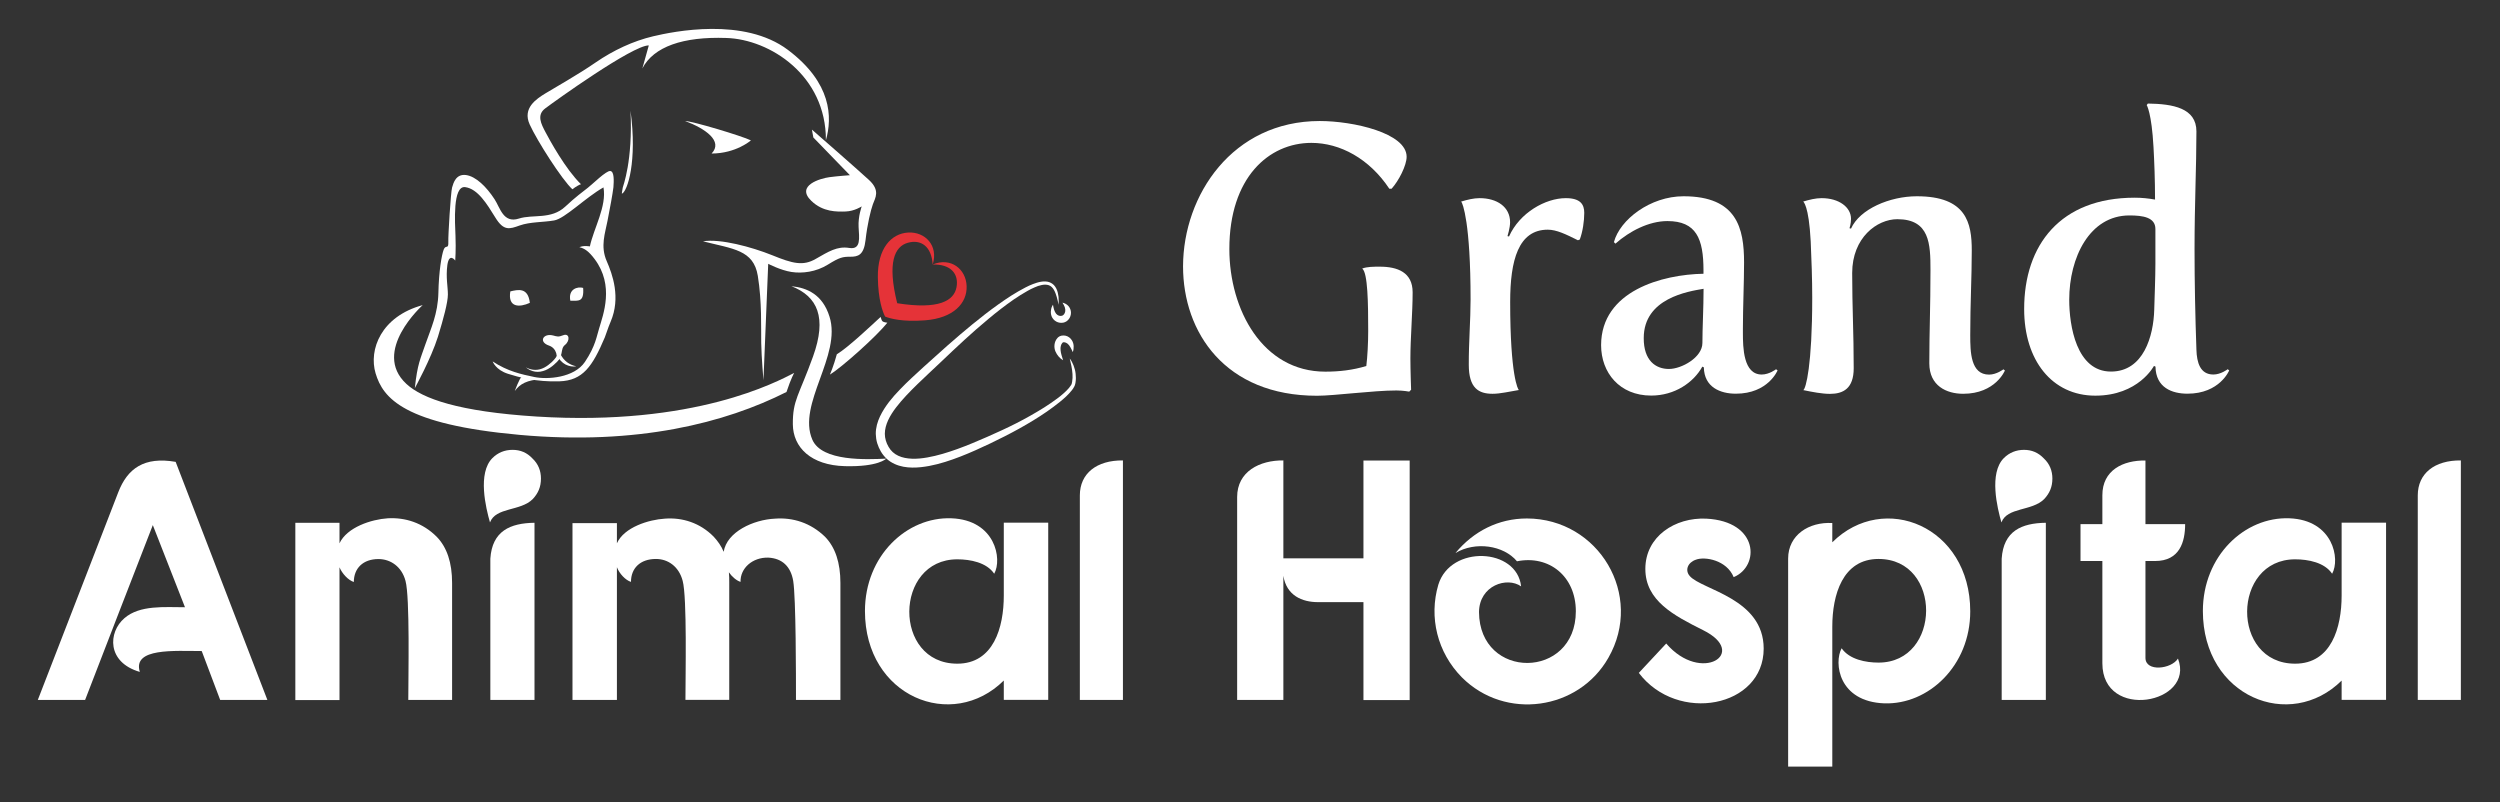
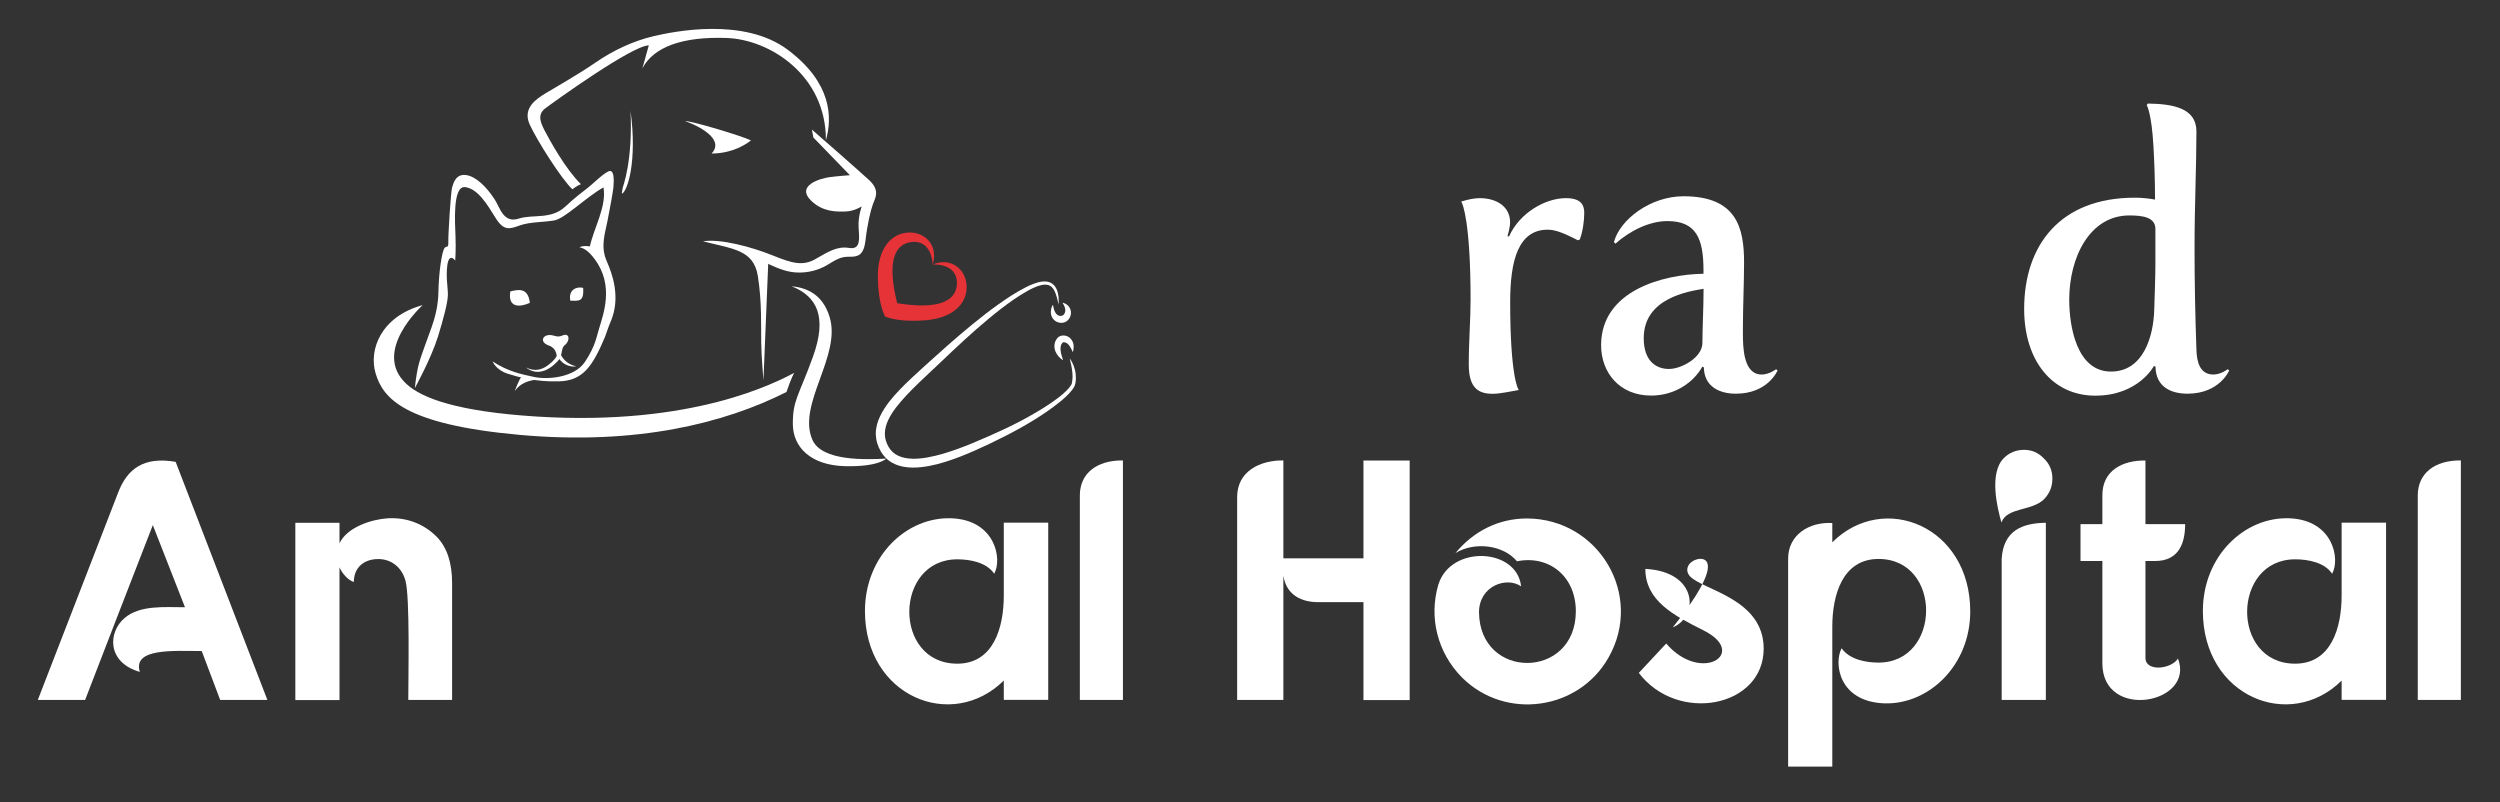
<svg xmlns="http://www.w3.org/2000/svg" version="1.1" id="Layer_2" x="0px" y="0px" viewBox="0 0 279.09 89.53" style="enable-background:new 0 0 279.09 89.53;" xml:space="preserve">
  <rect x="0" y="0" width="279.09" height="89.53" fill="#333333" stroke="none" />
  <g>
    <path style="fill:#FFFFFF;" d="M61.74,37.45c-1.1-0.28-1.66,0.72-0.45,1.13c0.85,0.29,1.07,1.3,0.67,1.97   c1.05-0.73,0.52-1.58,1.11-2.04c0.61-0.49,0.5-1.37-0.21-1.08C62.33,37.64,62.2,37.57,61.74,37.45z" />
    <path style="fill:#FFFFFF;" d="M58.7,41.01c0.33,0.17,0.69,0.28,1.04,0.28c0.35,0.01,0.7-0.09,1.01-0.25   c0.31-0.16,0.59-0.38,0.85-0.62c0.13-0.12,0.25-0.26,0.36-0.39c0.06-0.07,0.11-0.14,0.16-0.21c0.03-0.04,0.05-0.07,0.07-0.11   c0.02-0.03,0.04-0.07,0.06-0.1l0.17-0.36l0.18,0.35c0.09,0.16,0.19,0.31,0.3,0.45c0.12,0.14,0.25,0.27,0.39,0.38   c0.15,0.11,0.31,0.2,0.48,0.28c0.17,0.08,0.36,0.14,0.56,0.18c-0.2,0.04-0.41,0.03-0.61,0c-0.2-0.04-0.4-0.1-0.59-0.2   c-0.38-0.2-0.68-0.53-0.88-0.9l0.35-0.01c-0.03,0.06-0.05,0.1-0.08,0.15c-0.03,0.04-0.06,0.08-0.08,0.12   c-0.06,0.08-0.12,0.16-0.18,0.23c-0.12,0.15-0.26,0.29-0.4,0.42c-0.29,0.26-0.61,0.48-0.97,0.63c-0.18,0.07-0.37,0.13-0.57,0.16   c-0.19,0.03-0.39,0.03-0.59,0C59.34,41.43,58.99,41.25,58.7,41.01z" />
    <path style="fill:#FFFFFF;" d="M56.97,32.53c0.86-0.2,1.98-0.48,2.18,1.28C58,34.33,56.67,34.36,56.97,32.53z" />
    <path style="fill:#FFFFFF;" d="M63.67,33.57c0.9,0,1.55,0.19,1.43-1.43C64.48,31.96,63.41,32.26,63.67,33.57z" />
    <path style="fill:#FFFFFF;" d="M46.31,43.33c0.29-2.72,0.62-3.25,1.2-4.95c0.59-1.7,1.38-3.34,1.43-5.7   c0.05-2.39,0.36-4.2,0.59-4.81c0.23-0.62,0.56,0.05,0.52-0.9c-0.03-0.61,0.27-5.52,0.42-6.04c0.15-0.53,0.44-1.53,1.55-1.39   c1.11,0.15,2.29,1.32,3.19,2.7c0.62,0.94,0.97,2.73,2.72,2.16c1.56-0.5,3.59,0.14,5.17-1.33c1.19-1.11,1.87-1.59,2.54-2.12   c0.52-0.4,2.01-1.89,2.48-1.86c0.47,0.03,0.41,1.13,0.36,1.82c-0.09,0.75-0.39,2.36-0.66,3.74c-0.26,1.38-0.82,2.83-0.09,4.5   c0.64,1.46,1.59,4.08,0.44,6.76c-0.32,0.74-0.48,1.34-0.65,1.75c-1.38,3.25-2.45,4.82-5.06,4.91c-2.61,0.09-4.59-0.47-5.75-0.84   c-1.39-0.44-1.71-1.38-1.71-1.38c1.67,1.11,3.22,1.44,4.66,1.74c1.43,0.3,4.44,0.1,5.64-1.69c1.2-1.79,1.32-2.93,1.58-3.72   c0.45-1.55,1.73-4.79-0.5-7.76c-0.65-0.87-1.14-1.2-1.7-1.32c0.49-0.23,1.17-0.09,1.17-0.09c0.44-2.05,1.9-4.48,1.52-6.59   c-2.02,1.14-4.31,3.49-5.51,3.69c-1.2,0.21-2.69,0.15-3.84,0.56c-1.14,0.41-1.79,0.64-2.72-0.88c-0.94-1.52-1.96-3.21-3.37-3.4   c-1.41-0.18-1.14,3.95-1.08,5.47c0.06,1.52-0.03,2.73-0.03,2.73s-0.67-0.94-0.88,0.5C49.76,30.99,50,31.99,50,32.87   c0,0.88-0.49,2.7-1.11,4.72C48.12,40.04,46.31,43.33,46.31,43.33z" />
    <path style="fill:#FFFFFF;" d="M57.47,43.65c0,0,0.51-1.42,0.77-1.59s1.49,0.28,2.19,0.27C58.86,42.42,58.04,42.85,57.47,43.65z" />
    <path style="fill:#FFFFFF;" d="M88.35,31.95c2.92,1.14,3.99,3.48,2.41,7.86s-2.27,4.84-2.25,7.55c0.02,2.61,2.05,4.58,5.8,4.68   c3.76,0.1,4.63-0.84,4.63-0.84c-2.18,0.1-7.18,0.34-8.25-2.11c-1.73-3.96,3.3-9.4,1.91-13.75C91.83,32.88,90.1,32.12,88.35,31.95z" />
    <path style="fill:#FFFFFF;" d="M78.48,26.94c3.33,0.85,5.65,0.94,6.12,3.86s0.35,5.78,0.38,7.47c0.03,1.7,0.25,4.18,0.25,4.18   l0.53-13c0,0,1.37,0.72,2.59,0.91c1.21,0.19,2.75,0,4.07-0.82c1.32-0.82,1.66-0.88,2.51-0.88c0.85,0,1.51-0.16,1.7-1.88   s0.57-3.3,0.82-3.99c0.25-0.69,0.85-1.51-0.44-2.7s-6.37-5.62-6.37-5.62l0.16,0.88l4.08,4.21c0,0-1.32,0.09-2.29,0.22   s-3.8,0.92-2.02,2.64c1.31,1.27,2.87,1.22,3.84,1.19s1.79-0.57,1.79-0.57s-0.41,1.1-0.35,2.29c0.06,1.19,0.31,2.57-1.04,2.35   c-1.35-0.22-2.32,0.41-3.74,1.22c-1.41,0.82-2.57,0.53-4.87-0.41C83.91,27.57,80.4,26.62,78.48,26.94z" />
    <path style="fill:#FFFFFF;" d="M92.2,15.66c0.73-2.57,0.66-6.4-4.24-10.09s-12.8-2.05-15.04-1.52s-4.44,1.56-6.42,2.92   c-1.98,1.37-4.63,2.85-5.62,3.46s-2.58,1.63-1.75,3.46s3.61,6.18,4.77,7.24c0.35-0.28,0.87-0.57,0.96-0.56   c-1.73-1.69-3.48-4.9-3.96-5.81s-1.02-1.92-0.03-2.66c0.99-0.75,9.78-7.07,11.56-7.03c-0.24,0.87-0.72,2.57-0.72,2.57   c1.26-2.43,4.54-3.57,9.38-3.4C85.94,4.39,92.23,8.41,92.2,15.66z" />
    <path style="fill:#FFFFFF;" d="M69.42,21.63c0.63-0.25,1.73-3.61,0.97-9.26c0.26,5.62-0.83,8.38-0.87,8.58   C69.44,21.32,69.42,21.63,69.42,21.63z" />
    <path style="fill:#FFFFFF;" d="M76.48,13.51c2.26,0.84,4.28,2.25,2.96,3.63c2.75-0.01,4.39-1.47,4.39-1.47   C82.82,15.18,77.28,13.51,76.48,13.51z" />
    <path style="fill:#E53338;" d="M103.26,35.76c-2.55,0.2-3.92-0.22-4.37-0.39c-0.03-0.01-0.06-0.02-0.08-0.03   c-0.01-0.02-0.02-0.05-0.04-0.08c-0.21-0.43-0.74-1.76-0.77-4.32c-0.04-3.2,1.49-4.87,3.38-4.98c1.89-0.11,3.41,1.45,2.74,3.57   c-0.12-2.02-1.3-2.84-2.77-2.43c-1.47,0.41-2.33,2.18-1.19,6.75l0,0l0,0c4.66,0.74,6.34-0.28,6.62-1.78   c0.28-1.5-0.64-2.6-2.67-2.54c2.05-0.86,3.74,0.52,3.8,2.41C107.98,33.84,106.45,35.52,103.26,35.76z" />
    <path style="fill:#FFFFFF;" d="M118.18,34.02c-0.07-0.3-0.13-0.59-0.21-0.87c-0.08-0.28-0.18-0.56-0.32-0.8   c-0.14-0.24-0.33-0.43-0.57-0.51c-0.24-0.08-0.51-0.08-0.79-0.02c-0.27,0.05-0.55,0.15-0.81,0.27c-0.27,0.11-0.53,0.25-0.78,0.39   c-0.52,0.29-1.02,0.61-1.51,0.94c-0.98,0.68-1.92,1.41-2.84,2.18c-0.92,0.76-1.81,1.55-2.7,2.36c-0.88,0.81-1.75,1.63-2.62,2.46   c-0.87,0.83-1.76,1.64-2.61,2.47c-0.85,0.83-1.68,1.68-2.38,2.59c-0.35,0.46-0.66,0.93-0.89,1.43c-0.23,0.5-0.37,1.01-0.37,1.52   c0,0.5,0.15,1,0.42,1.46c0.25,0.44,0.62,0.78,1.08,0.99c0.46,0.22,1,0.31,1.55,0.33c0.55,0.02,1.12-0.04,1.69-0.14   c1.14-0.2,2.27-0.55,3.38-0.95c1.11-0.4,2.21-0.87,3.31-1.35c0.55-0.24,1.1-0.49,1.64-0.74c0.54-0.25,1.08-0.51,1.61-0.78   c1.06-0.54,2.1-1.13,3.11-1.76c0.5-0.32,0.99-0.65,1.47-1.01c0.24-0.18,0.47-0.36,0.69-0.56c0.22-0.19,0.43-0.4,0.61-0.61   c0.09-0.11,0.17-0.22,0.24-0.33c0.03-0.06,0.06-0.11,0.07-0.17c0.01-0.02,0.02-0.07,0.02-0.1c0.01-0.03,0.01-0.07,0.02-0.1   c0.05-0.28,0.06-0.56,0.04-0.85c-0.04-0.58-0.16-1.15-0.31-1.74c0.19,0.24,0.33,0.52,0.44,0.81c0.11,0.29,0.19,0.59,0.22,0.9   c0.04,0.31,0.04,0.63-0.01,0.95c-0.01,0.04-0.01,0.08-0.02,0.12c-0.01,0.04-0.01,0.07-0.03,0.12c-0.02,0.09-0.06,0.17-0.1,0.25   c-0.08,0.15-0.17,0.29-0.27,0.41c-0.2,0.25-0.41,0.47-0.63,0.68c-0.22,0.21-0.46,0.41-0.69,0.6c-0.47,0.38-0.96,0.74-1.46,1.09   c-1,0.69-2.03,1.31-3.09,1.9c-0.53,0.29-1.06,0.58-1.6,0.85c-0.54,0.27-1.08,0.53-1.62,0.8c-1.09,0.52-2.19,1.02-3.32,1.46   c-1.13,0.44-2.3,0.83-3.52,1.06c-0.61,0.11-1.24,0.19-1.89,0.18c-0.64-0.01-1.32-0.11-1.95-0.4c-0.16-0.07-0.31-0.16-0.46-0.25   c-0.15-0.1-0.29-0.2-0.42-0.32c-0.26-0.24-0.48-0.52-0.66-0.82c-0.17-0.29-0.31-0.6-0.41-0.93c-0.1-0.33-0.15-0.68-0.16-1.03   c-0.01-0.7,0.19-1.37,0.47-1.96c0.28-0.59,0.63-1.12,1.01-1.62c0.38-0.49,0.79-0.95,1.22-1.39c0.42-0.44,0.86-0.87,1.3-1.28   c0.88-0.83,1.78-1.63,2.67-2.43l1.34-1.2c0.45-0.4,0.91-0.79,1.36-1.18c1.84-1.56,3.72-3.08,5.76-4.39   c0.51-0.32,1.04-0.63,1.58-0.91c0.27-0.14,0.55-0.27,0.84-0.38c0.29-0.11,0.59-0.21,0.91-0.26c0.16-0.03,0.32-0.04,0.49-0.03   c0.17,0.01,0.34,0.04,0.5,0.11c0.16,0.07,0.31,0.17,0.43,0.29c0.12,0.13,0.21,0.27,0.28,0.41c0.14,0.29,0.2,0.6,0.24,0.9   C118.19,33.42,118.2,33.72,118.18,34.02z" />
    <path style="fill:#FFFFFF;" d="M118.68,40.22c-0.19-0.11-0.36-0.25-0.5-0.42c-0.14-0.17-0.27-0.36-0.36-0.58   c-0.09-0.22-0.13-0.47-0.1-0.74c0.03-0.26,0.13-0.53,0.34-0.76c0.05-0.06,0.12-0.11,0.19-0.15c0.04-0.02,0.08-0.05,0.13-0.06   c0.04-0.02,0.09-0.03,0.13-0.04c0.16-0.03,0.32-0.02,0.46,0.01c0.29,0.07,0.53,0.26,0.67,0.48c0.15,0.22,0.21,0.46,0.22,0.69   c0.01,0.23-0.02,0.45-0.1,0.66c-0.09-0.2-0.17-0.39-0.27-0.55c-0.09-0.17-0.2-0.3-0.32-0.4c-0.12-0.09-0.24-0.14-0.35-0.15   c-0.06-0.01-0.11,0-0.15,0.01c-0.01,0-0.02,0-0.02,0.01c0,0,0,0-0.01,0.01c-0.01,0.01-0.03,0.02-0.04,0.04   c-0.07,0.07-0.14,0.19-0.17,0.33c-0.04,0.14-0.05,0.3-0.03,0.48C118.42,39.42,118.55,39.8,118.68,40.22z" />
    <path style="fill:#FFFFFF;" d="M117.55,34.02c0.04,0.21,0.07,0.4,0.13,0.57c0.06,0.17,0.13,0.32,0.22,0.43   c0.09,0.11,0.2,0.18,0.31,0.22c0.11,0.04,0.23,0.04,0.33,0.01c0.02-0.01,0.04-0.01,0.06-0.02c0.02-0.01,0.04-0.02,0.06-0.03   c0.04-0.03,0.08-0.07,0.12-0.11c0.07-0.09,0.12-0.21,0.14-0.34c0.02-0.13,0-0.29-0.05-0.45c-0.03-0.08-0.07-0.17-0.11-0.25   c-0.05-0.09-0.1-0.17-0.15-0.26c0.21,0.04,0.41,0.14,0.58,0.29c0.17,0.15,0.3,0.38,0.35,0.63c0.05,0.26,0,0.54-0.13,0.78   c-0.07,0.12-0.16,0.23-0.27,0.32c-0.06,0.05-0.12,0.09-0.19,0.12c-0.07,0.04-0.14,0.06-0.21,0.08c-0.28,0.07-0.58,0.02-0.82-0.11   c-0.24-0.13-0.43-0.35-0.52-0.58c-0.09-0.24-0.11-0.48-0.07-0.69C117.35,34.4,117.43,34.2,117.55,34.02z" />
    <path style="fill:#FFFFFF;" d="M47.19,34.06c-4.65,1.26-6.05,4.98-5.26,7.62c0.83,2.76,3.13,5.7,16.1,6.87   c13.17,1.18,22.95-1.35,29.77-4.79c0.52-1.56,0.86-2.13,0.86-2.13c-1.89,0.96-11.08,5.98-28.77,4.87   c-8.69-0.55-12.73-1.99-14.52-3.64C41.43,39.22,47.19,34.06,47.19,34.06z" />
-     <path style="fill:#FFFFFF;" d="M92.65,41.82c1.32-0.81,5.24-4.3,6.41-5.8c-0.16,0-0.47-0.08-0.55-0.16   c-0.09-0.08-0.16-0.34-0.2-0.48c-1,0.92-3.65,3.43-4.89,4.17C93.09,40.79,92.65,41.82,92.65,41.82z" />
  </g>
  <g>
    <path style="fill:#FFFFFF;" d="M19.61,51.56l10.24,26.58h-5.27l-2.06-5.46c-3.02,0-7.75-0.38-6.91,2.33c-3.7-1.07-3.55-4.43-1.72-6   c1.72-1.49,4.51-1.22,6.76-1.22l-3.59-9.17c-3.21,8.25-4.77,12.3-7.56,19.52H4.22l8.98-23.18C14.23,52.29,16.1,50.95,19.61,51.56z" />
    <path style="fill:#FFFFFF;" d="M43.29,57.86c1.95-0.11,3.9,0.5,5.46,2.06c1.15,1.18,1.72,2.9,1.72,5.16v13.06h-4.89   c0-2.56,0.19-11.46-0.31-13.29c-0.42-1.6-1.68-2.44-3.02-2.44c-1.72,0-2.75,1.03-2.75,2.56c-0.61-0.19-1.3-0.92-1.6-1.64v1.03   v13.79h-4.93V58.36h4.93v2.29C38.75,58.85,41.46,57.98,43.29,57.86z" />
-     <path style="fill:#FFFFFF;" d="M59.44,51.18c0.65,0.61,0.95,1.38,0.95,2.25c0,0.92-0.31,1.64-0.92,2.29   c-1.37,1.37-4.12,0.88-4.77,2.6c-0.46-1.6-1.41-5.5,0.27-7.18c0.61-0.61,1.37-0.92,2.25-0.92S58.83,50.53,59.44,51.18z    M59.67,58.36v19.78h-4.93V62.37C54.94,59.27,56.96,58.4,59.67,58.36z" />
-     <path style="fill:#FFFFFF;" d="M74.22,57.9c1.95-0.15,3.93,0.46,5.46,2.02c0.46,0.5,0.84,1.03,1.11,1.68   c0.34-2.22,3.32-3.59,5.73-3.7c1.99-0.15,3.97,0.46,5.58,2.02c1.15,1.18,1.72,2.9,1.72,5.16v13.06h-4.96c0-2.56,0-11.42-0.31-13.29   c-0.27-1.6-1.22-2.52-2.79-2.6c-1.76-0.04-3.13,1.18-3.09,2.71c-0.46-0.15-0.95-0.57-1.3-1.07c0.04,0.38,0.04,0.76,0.04,1.18v13.06   h-4.89c0-2.56,0.19-11.46-0.31-13.29c-0.42-1.6-1.64-2.44-2.98-2.44c-1.76,0-2.79,1.03-2.79,2.56c-0.61-0.19-1.3-0.92-1.57-1.64   v14.82h-4.96V58.4h4.96v2.25C69.68,58.85,72.43,58.01,74.22,57.9z" />
    <path style="fill:#FFFFFF;" d="M112.07,75.96c-5.77,5.73-15.51,1.83-15.51-7.75c0-6.15,4.66-10.54,9.66-10.35   c4.89,0.19,5.69,4.55,4.77,6.19c-0.84-1.26-2.67-1.61-4.12-1.61c-7.07,0-7.22,11.65,0,11.65c4.05,0,5.19-4.05,5.19-7.6v-6.04v-2.1   h4.96v19.78h-4.96V75.96z" />
    <path style="fill:#FFFFFF;" d="M125.36,78.14h-4.81c0-7.6,0-15.2,0-22.84c0-2.44,1.87-3.93,4.81-3.9   C125.36,60.31,125.36,69.24,125.36,78.14z" />
    <path style="fill:#FFFFFF;" d="M143.27,62.33h8.94V51.41h5.16v26.74h-5.16V67.22h-5.08c-1.76,0-3.51-0.73-3.86-2.94v13.86h-5.16   V55.49c0-2.86,2.52-4.12,5.16-4.09V62.33z" />
    <path style="fill:#FFFFFF;" d="M179.55,73.44c-3.32,5.84-11.5,7.03-16.35,2.18c-2.75-2.79-3.7-6.72-2.63-10.35   c1.37-4.47,8.78-4.12,9.24,0.19c-1.57-1.11-4.66-0.11-4.7,2.86c0.04,7.64,10.81,7.56,10.81-0.08c0-3.93-3.02-6.3-6.57-5.58   c-1.49-1.79-4.66-2.25-6.87-0.92c2.02-2.44,4.81-3.86,7.98-3.86C178.48,57.9,183.56,66.45,179.55,73.44z" />
-     <path style="fill:#FFFFFF;" d="M189.33,62.48c-0.92,0.31-1.26,1.18-0.69,1.83c1.38,1.56,8.25,2.48,8.25,8.1   c0,6.57-9.63,8.4-13.94,2.71l3.06-3.28c3.9,4.54,9.28,1.07,4.12-1.49c-3.28-1.64-6.45-3.29-6.45-6.84c0-3.63,3.32-5.77,6.8-5.61   c5.88,0.3,6,5.31,3.06,6.53C192.76,62.52,190.32,62.1,189.33,62.48z" />
+     <path style="fill:#FFFFFF;" d="M189.33,62.48c-0.92,0.31-1.26,1.18-0.69,1.83c1.38,1.56,8.25,2.48,8.25,8.1   c0,6.57-9.63,8.4-13.94,2.71l3.06-3.28c3.9,4.54,9.28,1.07,4.12-1.49c-3.28-1.64-6.45-3.29-6.45-6.84c5.88,0.3,6,5.31,3.06,6.53C192.76,62.52,190.32,62.1,189.33,62.48z" />
    <path style="fill:#FFFFFF;" d="M204.56,60.53c5.73-5.69,15.39-1.79,15.39,7.72c0,6.07-4.66,10.43-9.59,10.27   c-5.12-0.19-5.65-4.51-4.77-6.15c0.88,1.26,2.71,1.6,4.12,1.6c7.03,0,7.14-11.57,0-11.57c-4.01,0-5.16,4.01-5.16,7.56v15.62h-4.93   c0-7.75,0-15.51,0-23.22c0-2.64,2.33-4.12,4.93-3.97V60.53z" />
    <path style="fill:#FFFFFF;" d="M228.17,51.18c0.65,0.61,0.95,1.38,0.95,2.25c0,0.92-0.31,1.64-0.92,2.29   c-1.38,1.37-4.12,0.88-4.77,2.6c-0.46-1.6-1.41-5.5,0.27-7.18c0.61-0.61,1.38-0.92,2.25-0.92   C226.83,50.22,227.55,50.53,228.17,51.18z M228.39,58.36v19.78h-4.93V62.37C223.66,59.27,225.68,58.4,228.39,58.36z" />
    <path style="fill:#FFFFFF;" d="M239.51,51.41v7.1h4.43c0,1.99-0.61,4.12-3.36,4.12h-1.07v10.81c0,1.6,2.9,1.26,3.63,0.08   c1.95,5.04-8.44,6.99-8.44,0.53V62.63h-2.44v-4.12h2.44V55.3C234.69,52.48,237.02,51.37,239.51,51.41z" />
    <path style="fill:#FFFFFF;" d="M261.43,75.96c-5.77,5.73-15.51,1.83-15.51-7.75c0-6.15,4.66-10.54,9.66-10.35   c4.89,0.19,5.69,4.55,4.77,6.19c-0.84-1.26-2.67-1.61-4.13-1.61c-7.07,0-7.22,11.65,0,11.65c4.05,0,5.19-4.05,5.19-7.6v-6.04v-2.1   h4.96v19.78h-4.96V75.96z" />
    <path style="fill:#FFFFFF;" d="M274.72,78.14h-4.81c0-7.6,0-15.2,0-22.84c0-2.44,1.87-3.93,4.81-3.9   C274.72,60.31,274.72,69.24,274.72,78.14z" />
  </g>
  <g>
    <rect x="129.78" y="11.58" style="fill:none;" width="183.1" height="47.59" />
-     <path style="fill:#FFFFFF;" d="M147.33,13.51c3.74,0,9.7,1.34,9.7,3.99c0,0.97-0.88,2.69-1.68,3.57h-0.25   c-2.23-3.36-5.5-5.12-8.7-5.12c-4.75,0-9.16,3.86-9.16,11.85c0,6.76,3.7,13.69,10.71,13.69c1.55,0,3.07-0.17,4.58-0.63   c0.13-1.05,0.21-2.6,0.21-3.91c0-3.07-0.04-6.51-0.67-6.97c0.55-0.21,1.26-0.21,1.97-0.21c1.97,0,3.66,0.63,3.66,2.86   c0,2.27-0.25,5.12-0.25,7.39c0,1.3,0.08,3.49,0.08,3.49l-0.21,0.21c0,0-0.67-0.13-1.43-0.13c-2.6,0-6.93,0.59-8.86,0.59   c-10.25,0-14.96-7.06-14.96-14.45C132.09,21.78,137.59,13.51,147.33,13.51z" />
    <path style="fill:#FFFFFF;" d="M164.17,33.42c0-8.53-0.88-10.75-1.05-10.92c0.71-0.21,1.39-0.38,2.06-0.38   c1.93,0,3.4,0.97,3.4,2.69c0,0.63-0.29,1.55-0.29,1.55l0.17,0.04c1.18-2.65,4.07-4.28,6.34-4.28c1.64,0,2.06,0.71,2.06,1.64   c0,0.92-0.17,2.1-0.5,2.98l-0.21,0.08c-1.34-0.67-2.39-1.18-3.36-1.18c-3.28,0-4.2,3.4-4.2,8.07c0,8.27,0.88,9.79,0.97,9.83   c-1.05,0.17-2.06,0.42-2.94,0.42c-1.55,0-2.65-0.63-2.65-3.23C163.96,38.21,164.17,35.73,164.17,33.42z" />
    <path style="fill:#FFFFFF;" d="M190.17,30.56v-0.38c0-3.53-0.8-5.5-4.03-5.5c-2.06,0-4.24,1.13-5.8,2.52l-0.17-0.17   c0.67-2.52,4.07-5.12,7.77-5.12c5.97,0,6.76,3.57,6.76,7.39c0,2.23-0.13,5.04-0.13,7.35v0.5c0,1.64,0.04,4.66,2.1,4.66   c0.84,0,1.6-0.59,1.6-0.59l0.17,0.13c0,0-1.05,2.6-4.66,2.6c-1.72,0-3.53-0.71-3.57-2.94l-0.17-0.08   c-0.97,1.76-3.07,3.23-5.71,3.23c-3.53,0-5.59-2.56-5.59-5.63C178.75,32.45,185.6,30.64,190.17,30.56z M186.31,41.19   c1.43,0,3.74-1.3,3.74-2.9c0-1.68,0.13-3.91,0.13-6.05c-1.72,0.29-6.68,1.05-6.68,5.5C183.49,40.26,184.84,41.19,186.31,41.19z" />
-     <path style="fill:#FFFFFF;" d="M202.31,33.25c0-2.1-0.08-4.28-0.17-6.3c-0.21-4.07-0.84-4.45-0.84-4.45   c0.71-0.21,1.39-0.38,2.06-0.38c1.93,0,3.28,1.01,3.28,2.31c0,0.55-0.17,1.05-0.17,1.05l0.17,0.04c0.97-2.18,4.33-3.61,7.35-3.61   c5.54,0,6.13,2.98,6.13,6.05c0,3.07-0.17,5.84-0.17,9.45c0,1.89,0.04,4.41,2.1,4.41c0.84,0,1.6-0.59,1.6-0.59l0.17,0.13   c0,0-1.05,2.6-4.66,2.6c-1.85,0-3.78-0.88-3.78-3.4c0-3.61,0.13-6.13,0.13-10.42c0-2.9-0.08-5.67-3.7-5.67   c-2.27,0-5.04,2.06-5.04,6.01c0,3.78,0.17,6.64,0.17,10.63c0,2.27-1.18,2.86-2.65,2.86c-0.88,0-1.97-0.21-2.98-0.42   C201.6,43.41,202.31,40.77,202.31,33.25z" />
    <path style="fill:#FFFFFF;" d="M238.31,22.07c0.8,0,1.55,0.08,2.27,0.21c0-2.18-0.08-4.2-0.17-5.84c-0.21-3.86-0.76-4.71-0.76-4.71   l0.13-0.17c2.81,0.04,5.42,0.5,5.42,3.11c0,4.03-0.21,8.07-0.21,13.11c0,3.74,0.08,7.56,0.21,11.26c0.04,1.43,0.42,2.77,1.89,2.77   c0.84,0,1.6-0.59,1.6-0.59l0.17,0.13c0,0-1.05,2.6-4.66,2.6c-1.72,0-3.53-0.67-3.57-3.02l-0.17-0.08c0,0-1.72,3.32-6.55,3.32   c-4.83,0-7.94-3.95-7.94-9.66C225.96,27.33,230.03,22.07,238.31,22.07z M240.49,34.59c0.04-1.39,0.13-3.7,0.13-5.12v-3.91   c0-1.3-1.39-1.51-2.9-1.51c-4.45,0-6.72,4.7-6.72,9.41c0,2.9,0.8,8.02,4.66,8.02C239.31,41.48,240.41,37.49,240.49,34.59z" />
  </g>
</svg>